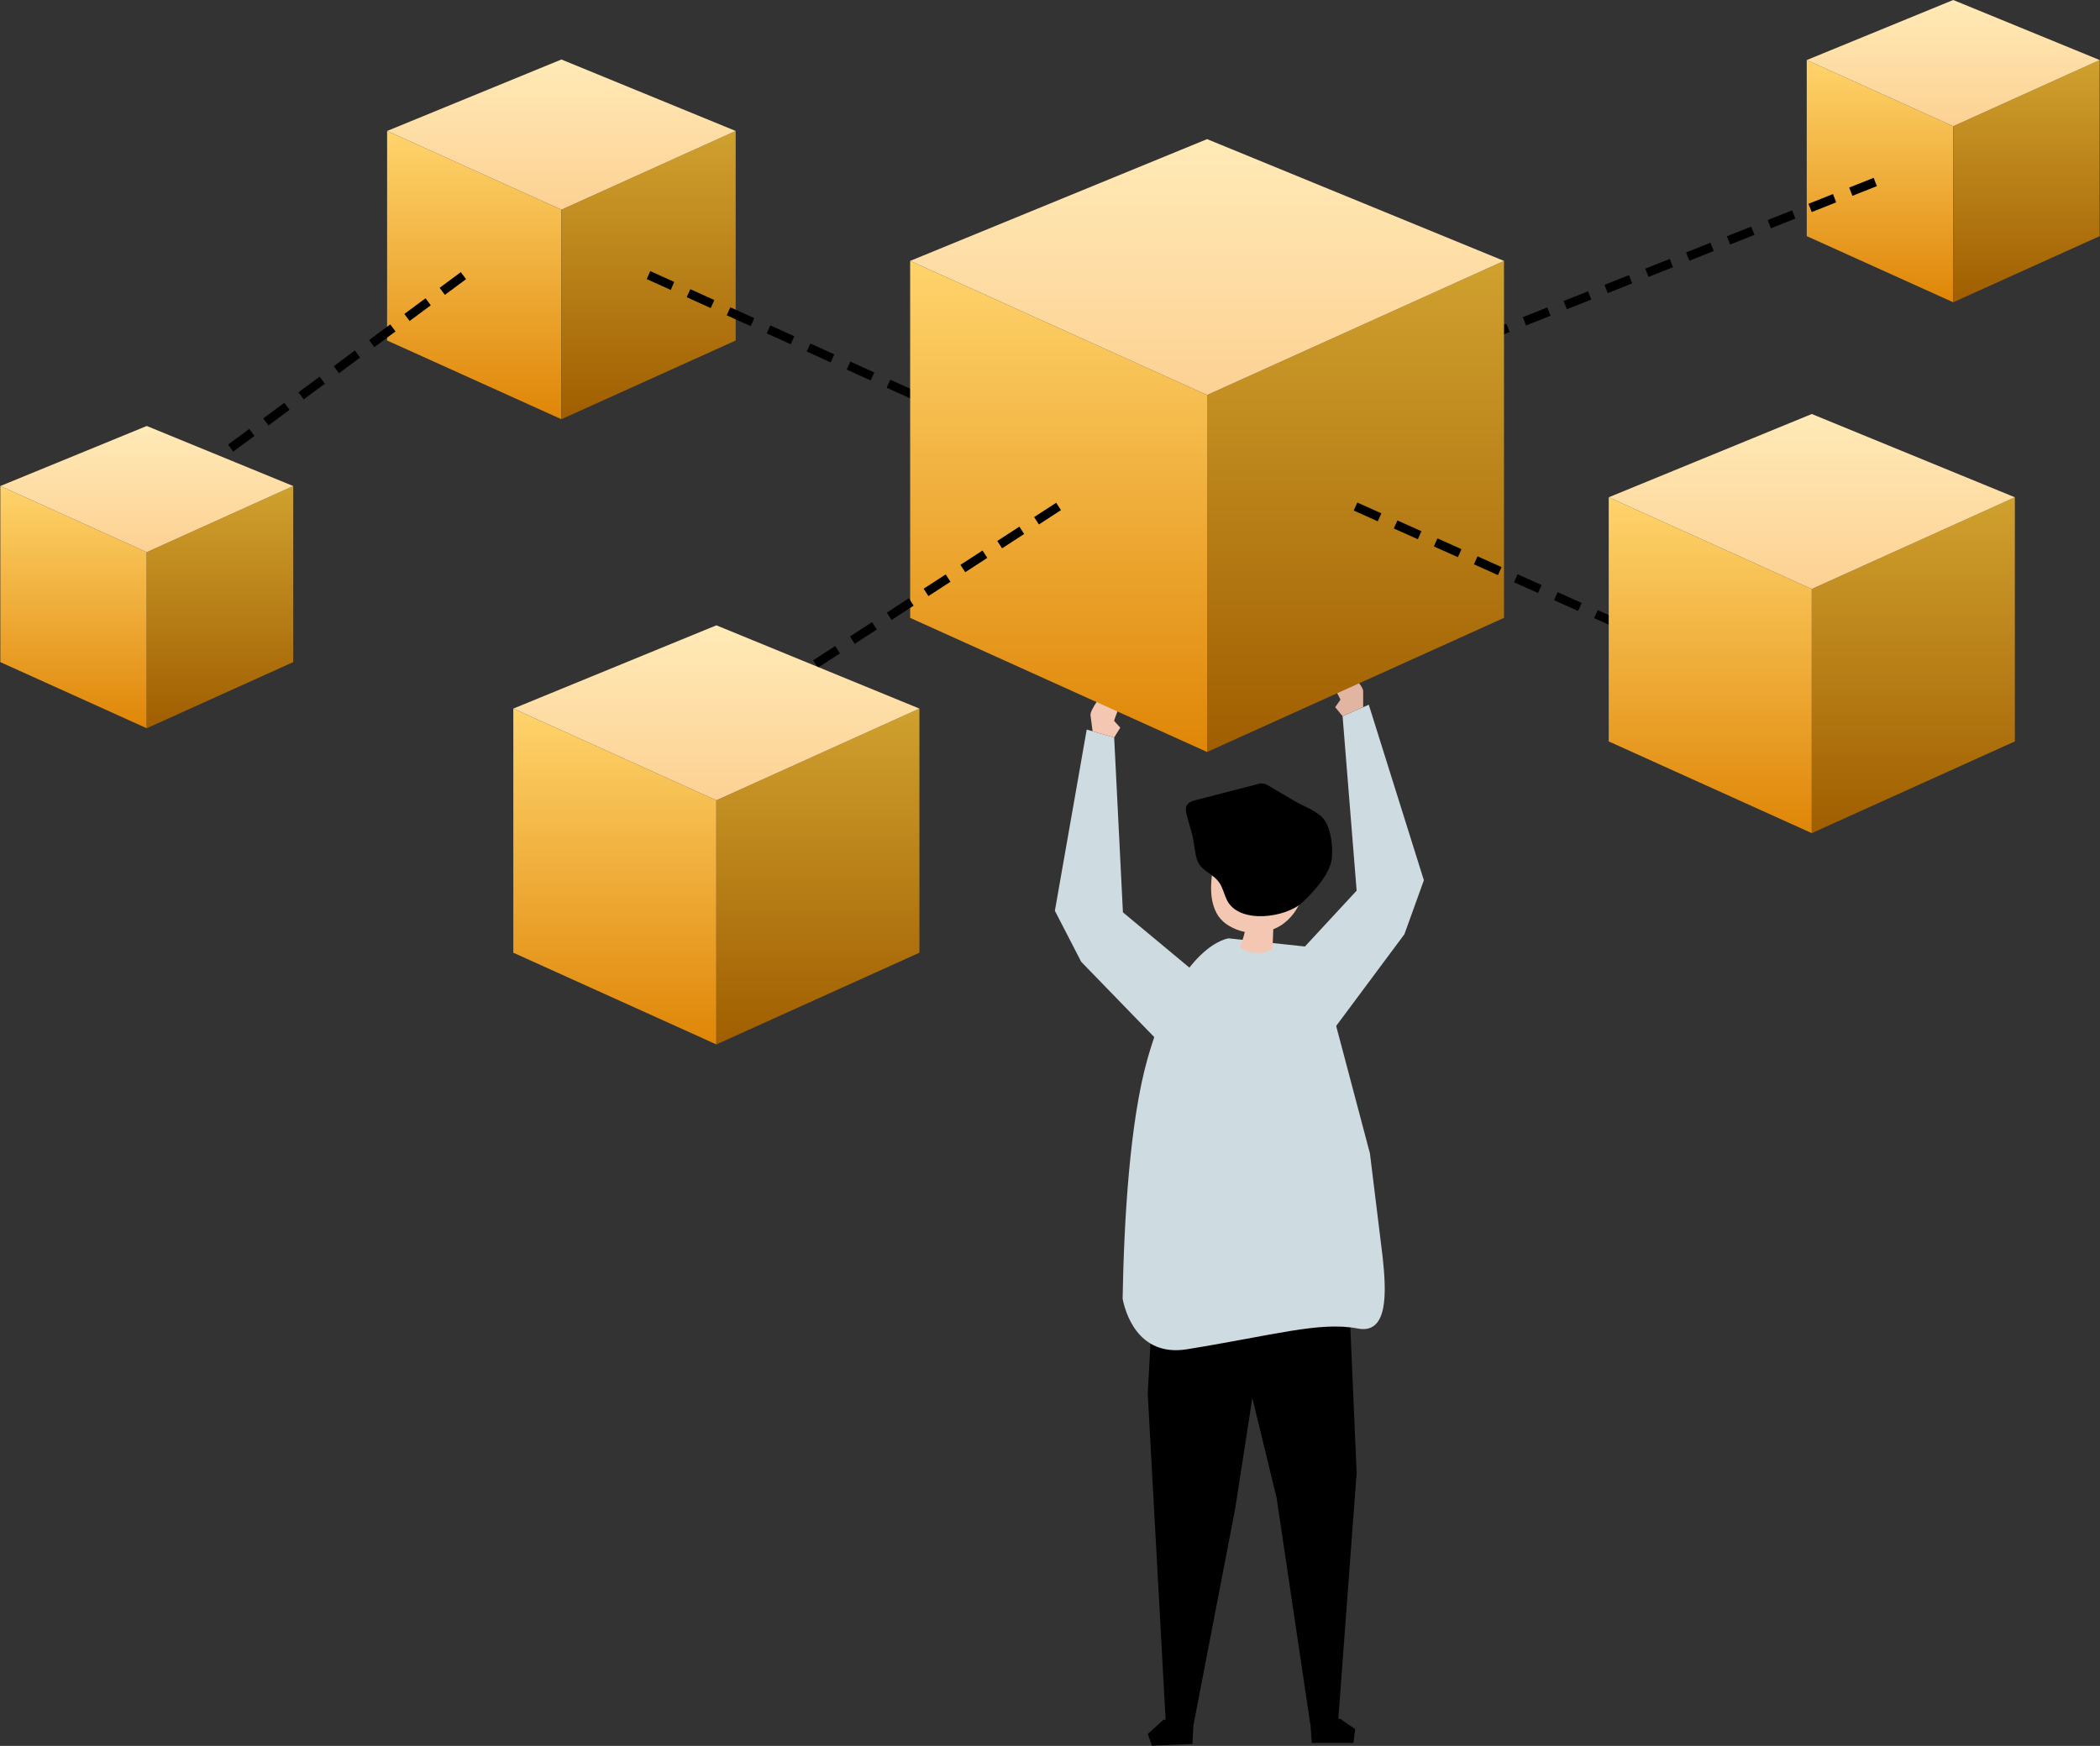
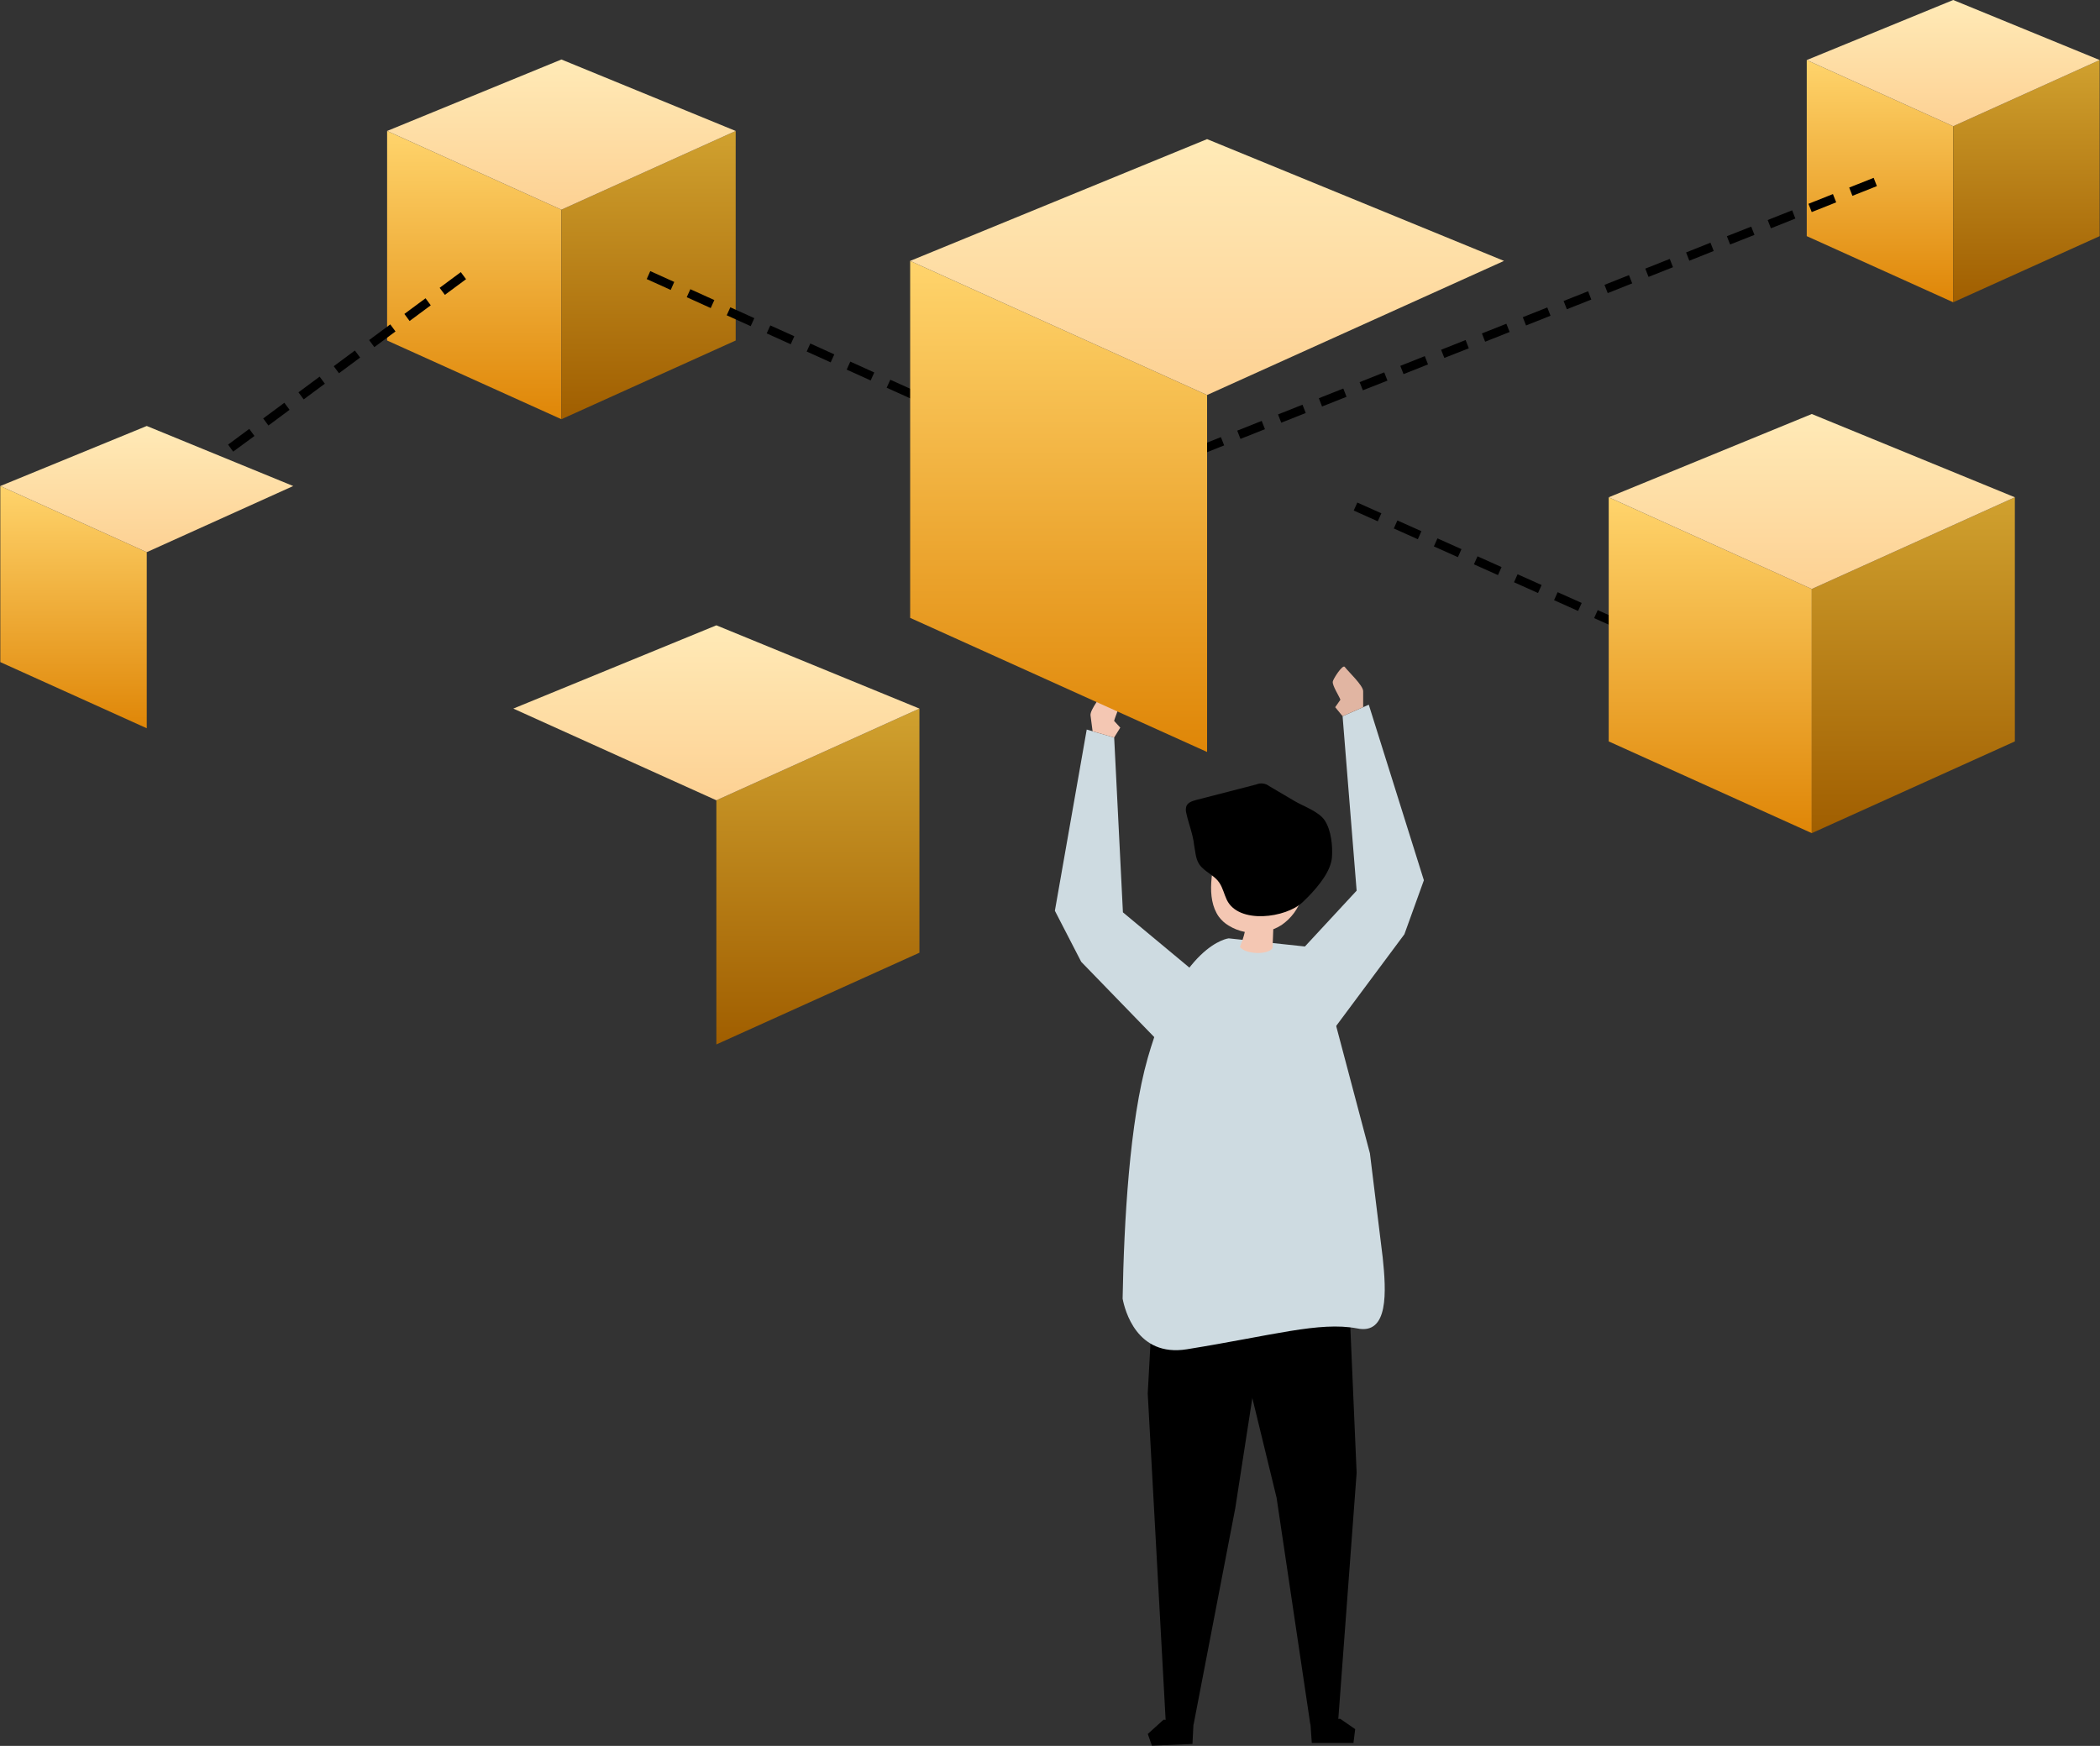
<svg xmlns="http://www.w3.org/2000/svg" width="4565" height="3796" viewBox="0 0 4565 3796" fill="none">
  <rect x="0" y="0" width="4565" height="3796" fill="#333333" stroke="none" />
  <path d="M2935.27 2883.46L2949.06 3202.39L2908.7 3744.7L2848.35 3749.02L2775.06 3256.48L2673.69 2839.68L2935.27 2883.46Z" fill="black" />
  <path d="M2851.59 3789.5H2942.17L2945.94 3759.57L2913.43 3737.14L2848.24 3741.82L2851.59 3789.5Z" fill="black" />
  <path d="M2508.2 2788.59L2494.95 3029.67L2534.23 3746.5L2594.63 3749.56L2685.21 3279.39L2765.04 2763.82L2508.2 2788.59Z" fill="black" />
  <path d="M2592.18 3791.84L2504.06 3795.5L2495.07 3770.07L2529.31 3739.07L2594.69 3742.37L2592.18 3791.84Z" fill="black" />
  <path d="M2859.45 2060.36L2670.93 2040.21C2670.93 2040.21 2566.08 2051.37 2494.95 2300.36C2455.36 2438.9 2443.3 2657.19 2440.36 2823.55C2444.86 2847.54 2470.71 2951.29 2580.06 2933.66C2767.86 2903.37 2867.97 2873.09 2949.6 2888.2C3019.3 2903.37 3013.42 2807.42 3005.75 2734.25L2977.97 2507.8L2859.45 2060.36Z" fill="#CEDBE1" />
  <path d="M2823.1 1825.76C2775.6 1815.32 2726.71 1805.9 2679.15 1815.32C2668.71 1817.42 2657.5 1821.02 2651.86 1830.01C2649.83 1833.59 2648.35 1837.45 2647.48 1841.47C2635.48 1886.09 2620.25 1952.23 2649.58 1993.31C2655.33 2001.02 2662.55 2007.52 2670.81 2012.44C2681.6 2019.11 2693.51 2023.79 2705.96 2026.24C2703.4 2037.34 2699.83 2048.18 2695.28 2058.62C2706.2 2074.99 2756.94 2076.97 2766.3 2061.26C2766.86 2047.67 2767.38 2034.05 2767.86 2020.42C2774.15 2017.98 2780.18 2014.91 2785.86 2011.24C2806.89 1996.75 2822.47 1975.64 2830.12 1951.27C2839.18 1924.89 2851.89 1899.82 2860.11 1872.89C2863.11 1863.06 2865.45 1851.9 2860.11 1842.91C2854.77 1833.91 2842.78 1830.25 2832.16 1827.91L2823.1 1825.76Z" fill="#F4C7B3" />
  <path d="M2843.86 1949.65C2866.71 1926.2 2893.4 1893.4 2895.44 1863.65C2897.18 1839.07 2893.76 1805.48 2879.97 1784.19C2867.07 1764.34 2834.08 1753.43 2814.41 1741.85L2758.92 1709.17C2755.02 1706.18 2750.4 1704.27 2745.52 1703.64C2740.64 1703.01 2735.69 1703.68 2731.15 1705.57L2599.97 1739.45C2591.58 1741.67 2581.98 1744.85 2578.92 1752.95C2577.42 1758.04 2577.42 1763.45 2578.92 1768.54C2583.9 1791.21 2593.43 1814.42 2595.77 1837.39C2599.43 1855.38 2598.71 1871.81 2611.97 1885.36C2625.22 1898.92 2641.12 1904.67 2651.08 1919.97C2658.27 1931 2661.09 1944.31 2666.73 1956.25C2692.34 2010.22 2795.99 1995.83 2831.86 1961.41C2835.82 1957.69 2839.78 1953.79 2843.86 1949.65Z" fill="black" />
  <path d="M2819.44 2076.49L2949.06 1936.52L2918.53 1557.2L2975.46 1532.2L3095.24 1913.91L3052.89 2031.33L2879.19 2264.8L2819.44 2076.49Z" fill="#CEDBE1" />
  <path d="M2963.28 1537.59V1502.87C2963.28 1490.16 2931.37 1460.89 2923.21 1449.98C2918.59 1443.98 2897.36 1476.96 2897.12 1482.42C2896.64 1491.72 2910.14 1511.69 2913.79 1521.4L2902.46 1537.59L2918.53 1557.2L2963.28 1537.59Z" fill="#E1B5A2" />
  <path d="M2587.68 2105.64L2441.02 1983.66L2422.01 1603.62L2362.33 1586.23L2293.11 1980.24L2350.33 2091.19L2552.95 2300.12L2587.68 2105.64Z" fill="#CEDBE1" />
  <path d="M2375.1 1589.95C2375.1 1589.95 2370.66 1556.07 2370.6 1555.53C2368.92 1542.93 2396.7 1509.47 2403.41 1497.89C2407.19 1491.24 2432.56 1521.28 2433.4 1526.68C2435.02 1535.86 2424.29 1557.39 2421.89 1567.46L2435.26 1582.03L2421.89 1603.62L2375.1 1589.95Z" fill="#F4C7B3" />
  <path d="M1220.4 911.498L841.502 740.341V284.742L1220.4 455.899V911.498Z" fill="url(#paint0_linear_57_4)" />
  <path d="M1220.4 911.498L1599.24 740.341V284.742L1220.4 455.899V911.498Z" fill="url(#paint1_linear_57_4)" />
  <path d="M841.502 284.74L1220.4 455.897L1599.25 284.74L1220.4 129.355L841.502 284.74Z" fill="url(#paint2_linear_57_4)" />
  <path d="M4245.92 657.219L3927.54 513.409V130.555L4245.92 274.425V657.219Z" fill="url(#paint3_linear_57_4)" />
  <path d="M4245.92 657.219L4564.3 513.409V130.555L4245.92 274.425V657.219Z" fill="url(#paint4_linear_57_4)" />
  <path d="M3927.54 130.557L4245.92 274.427L4564.3 130.557L4245.92 0L3927.54 130.557Z" fill="url(#paint5_linear_57_4)" />
  <path d="M2319.8 1020.64L2275.17 1000.43L2283.03 983.042L2327.66 1003.25L2319.8 1020.64ZM2240.38 984.661L2188.26 961.093L2196.12 943.701L2248.24 967.33L2240.38 984.661ZM2153.47 945.32L2101.29 921.692L2109.21 904.3L2161.33 927.929L2153.47 945.32ZM2066.56 905.98L2014.38 882.351L2022.23 864.959L2074.42 888.588L2066.56 905.98ZM1979.59 866.579L1927.46 843.01L1935.32 825.618L1987.5 849.187L1979.59 866.579ZM1892.67 827.238L1840.55 803.609L1848.41 786.218L1900.53 809.846L1892.67 827.238ZM1805.76 787.897L1753.58 764.268L1761.49 746.877L1813.62 770.505L1805.76 787.897ZM1718.85 748.496L1666.66 724.867L1674.52 707.536L1726.7 731.104L1718.85 748.496ZM1631.87 709.155L1579.75 685.526L1587.61 668.135L1639.79 691.763L1631.87 709.155ZM1544.96 669.814L1492.84 646.186L1500.7 628.794L1552.82 652.423L1544.96 669.814ZM1458.05 630.413L1405.87 606.785L1413.54 589.453L1465.67 613.022L1458.05 630.413Z" fill="black" />
  <path d="M452.824 1022.14L441.487 1006.85L465.06 989.519L476.396 1004.87L452.824 1022.14ZM506.807 981.962L495.83 966.67L541.836 932.546L553.172 947.899L506.807 981.962ZM583.523 925.17L572.126 909.817L618.132 875.754L629.469 891.047L583.523 925.17ZM660.179 868.378L648.783 853.025L694.788 818.962L706.185 834.254L660.179 868.378ZM736.835 811.525L725.499 796.233L771.444 762.109L782.841 777.462L736.835 811.525ZM813.731 754.733L802.395 739.38L848.4 705.317L859.737 720.669L813.731 754.733ZM890.387 697.94L879.051 682.588L925.056 648.524L936.393 663.817L890.387 697.94ZM967.103 641.088L955.707 625.795L1001.71 591.672L1013.11 607.024L967.103 641.088Z" fill="black" />
  <path d="M319.005 1583.41L0.685 1439.6V1056.75L319.005 1200.56V1583.41Z" fill="url(#paint6_linear_57_4)" />
-   <path d="M319.005 1583.41L637.385 1439.6V1056.75L319.005 1200.56V1583.41Z" fill="url(#paint7_linear_57_4)" />
  <path d="M0.685 1056.75L319.005 1200.56L637.386 1056.75L319.005 926.191L0.685 1056.75Z" fill="url(#paint8_linear_57_4)" />
  <path d="M2304.74 1110L2297.67 1092.01L2299.29 1091.41L2306.36 1109.1L2304.74 1110ZM2341.81 1095.25L2334.8 1077.56L2388 1056.39L2395.02 1074.38L2341.81 1095.25ZM2430.53 1060.04L2423.45 1042.05L2476.65 1020.94L2483.73 1038.63L2430.53 1060.04ZM2519.18 1024.78L2512.16 1007.09L2565.18 985.921L2572.2 1003.91L2519.18 1024.78ZM2607.89 989.519L2600.81 971.528L2654.02 950.418L2661.09 968.409L2607.89 989.519ZM2696.54 954.316L2689.52 936.325L2742.73 915.155L2749.75 933.146L2696.54 954.316ZM2785.25 919.053L2778.18 901.062L2831.38 879.952L2838.46 897.943L2785.25 919.053ZM2873.91 883.85L2866.89 865.859L2920.09 844.749L2927.11 862.74L2873.91 883.85ZM2962.62 848.587L2955.54 830.896L3009.04 809.606L3016.12 827.597L2962.62 848.587ZM3051.03 813.444L3044.01 795.453L3097.22 774.343L3104.24 792.334L3051.03 813.444ZM3139.74 778.181L3132.67 760.49L3185.93 739.32L3192.95 757.312L3139.74 778.181ZM3228.4 742.978L3221.38 724.987L3274.58 703.877L3281.66 721.869L3228.4 742.978ZM3317.35 707.656L3310.27 689.664L3363.53 668.495L3370.55 686.486L3317.35 707.656ZM3406.06 672.393L3398.98 654.401L3452.19 633.292L3459.26 651.283L3406.06 672.393ZM3494.89 637.31L3487.88 619.318L3541.08 598.149L3548.1 616.14L3494.89 637.31ZM3583.61 602.047L3576.53 584.056L3629.73 562.946L3636.81 580.937L3583.61 602.047ZM3672.26 566.844L3665.24 548.853L3718.26 527.743L3725.28 545.734L3672.26 566.844ZM3760.97 531.581L3753.89 513.59L3806.8 492.72L3813.87 510.711L3760.97 531.581ZM3849.62 496.378L3842.6 478.387L3895.81 457.277L3902.77 475.208L3849.62 496.378ZM3938.33 461.115L3931.26 443.124L3984.46 421.954L3991.54 439.946L3938.33 461.115ZM4026.81 425.792L4019.79 407.801L4072.99 386.691L4080.01 404.683L4026.81 425.792Z" fill="black" />
  <path d="M2623.97 1634.99L1978.51 1343.41V567.266L2623.97 858.844V1634.99Z" fill="url(#paint9_linear_57_4)" />
-   <path d="M2623.96 1634.99L3269.42 1343.41V567.266L2623.96 858.844V1634.99Z" fill="url(#paint10_linear_57_4)" />
  <path d="M1978.51 567.264L2623.97 858.842L3269.42 567.264L2623.97 302.492L1978.51 567.264Z" fill="url(#paint11_linear_57_4)" />
  <path d="M3691.81 1445.3L3639.51 1421.91L3647.31 1404.46L3699.61 1427.85L3691.81 1445.3ZM3604.72 1406.32L3552.42 1382.93L3560.21 1365.48L3612.52 1388.86L3604.72 1406.32ZM3517.63 1367.33L3465.32 1343.95L3473.12 1326.55L3525.42 1349.94L3517.63 1367.33ZM3430.47 1328.35L3378.23 1304.96L3386.03 1287.57L3438.33 1310.96L3430.47 1328.35ZM3343.38 1289.37L3291.14 1265.98L3298.93 1248.59L3351.18 1271.98L3343.38 1289.37ZM3256.29 1250.39L3204.04 1227L3211.84 1209.55L3264.09 1233L3256.29 1250.39ZM3169.19 1211.41L3116.95 1188.02L3124.75 1170.57L3176.99 1193.96L3169.19 1211.41ZM3082.1 1172.43L3029.86 1149.04L3037.66 1131.59L3089.9 1154.98L3082.1 1172.43ZM2995.01 1133.45L2942.77 1110.06L2950.56 1092.67L3002.81 1116.06L2995.01 1133.45Z" fill="black" />
-   <path d="M1777.99 1451.77L1767.43 1435.76L1815.42 1404.58L1825.85 1420.59L1777.99 1451.77ZM1858 1399.84L1847.63 1383.83L1895.61 1352.7L1905.99 1368.71L1858 1399.84ZM1938.08 1347.96L1927.7 1331.95L1975.69 1300.77L1986.06 1316.78L1938.08 1347.96ZM2018.15 1296.03L2007.78 1280.02L2055.76 1248.89L2066.14 1264.91L2018.15 1296.03ZM2098.23 1244.1L2087.85 1228.08L2135.84 1196.96L2146.21 1212.97L2098.23 1244.1ZM2178.3 1192.22L2167.93 1176.21L2215.91 1145.02L2226.29 1161.04L2178.3 1192.22ZM2258.38 1140.29L2248 1124.27L2295.99 1093.15L2306.36 1109.16L2258.38 1140.29Z" fill="black" />
-   <path d="M1557.26 2270.86L1115.86 2071.45V1540.65L1557.26 1740.06V2270.86Z" fill="url(#paint12_linear_57_4)" />
+   <path d="M1557.26 2270.86V1540.65L1557.26 1740.06V2270.86Z" fill="url(#paint12_linear_57_4)" />
  <path d="M1557.26 2270.86L1998.66 2071.45V1540.65L1557.26 1740.06V2270.86Z" fill="url(#paint13_linear_57_4)" />
  <path d="M1115.86 1540.65L1557.26 1740.06L1998.66 1540.65L1557.26 1359.6L1115.86 1540.65Z" fill="url(#paint14_linear_57_4)" />
  <path d="M3938.46 1811.48L3497.05 1612.02V1081.21L3938.46 1280.62V1811.48Z" fill="url(#paint15_linear_57_4)" />
  <path d="M3938.46 1811.48L4379.92 1612.02V1081.21L3938.46 1280.62V1811.48Z" fill="url(#paint16_linear_57_4)" />
  <path d="M3497.05 1081.22L3938.46 1280.62L4379.92 1081.22L3938.46 900.164L3497.05 1081.22Z" fill="url(#paint17_linear_57_4)" />
  <defs>
    <linearGradient id="paint0_linear_57_4" x1="1030.95" y1="284.742" x2="1030.95" y2="911.498" gradientUnits="userSpaceOnUse">
      <stop stop-color="#FFD46C" />
      <stop offset="1" stop-color="#DF8607" />
    </linearGradient>
    <linearGradient id="paint1_linear_57_4" x1="1409.82" y1="284.742" x2="1409.82" y2="911.498" gradientUnits="userSpaceOnUse">
      <stop stop-color="#D0A12F" />
      <stop offset="1" stop-color="#A05E00" />
    </linearGradient>
    <linearGradient id="paint2_linear_57_4" x1="1220.37" y1="129.355" x2="1220.37" y2="455.897" gradientUnits="userSpaceOnUse">
      <stop stop-color="#FFEAB7" />
      <stop offset="1" stop-color="#FDD193" />
    </linearGradient>
    <linearGradient id="paint3_linear_57_4" x1="4086.73" y1="130.555" x2="4086.73" y2="657.219" gradientUnits="userSpaceOnUse">
      <stop stop-color="#FFD46C" />
      <stop offset="1" stop-color="#DF8607" />
    </linearGradient>
    <linearGradient id="paint4_linear_57_4" x1="4405.11" y1="130.555" x2="4405.11" y2="657.219" gradientUnits="userSpaceOnUse">
      <stop stop-color="#D0A12F" />
      <stop offset="1" stop-color="#A05E00" />
    </linearGradient>
    <linearGradient id="paint5_linear_57_4" x1="4245.92" y1="0" x2="4245.92" y2="274.427" gradientUnits="userSpaceOnUse">
      <stop stop-color="#FFEAB7" />
      <stop offset="1" stop-color="#FDD193" />
    </linearGradient>
    <linearGradient id="paint6_linear_57_4" x1="159.845" y1="1056.75" x2="159.845" y2="1583.41" gradientUnits="userSpaceOnUse">
      <stop stop-color="#FFD46C" />
      <stop offset="1" stop-color="#DF8607" />
    </linearGradient>
    <linearGradient id="paint7_linear_57_4" x1="478.195" y1="1056.75" x2="478.195" y2="1583.41" gradientUnits="userSpaceOnUse">
      <stop stop-color="#D0A12F" />
      <stop offset="1" stop-color="#A05E00" />
    </linearGradient>
    <linearGradient id="paint8_linear_57_4" x1="319.035" y1="926.191" x2="319.035" y2="1200.56" gradientUnits="userSpaceOnUse">
      <stop stop-color="#FFEAB7" />
      <stop offset="1" stop-color="#FDD193" />
    </linearGradient>
    <linearGradient id="paint9_linear_57_4" x1="2301.24" y1="567.266" x2="2301.24" y2="1634.99" gradientUnits="userSpaceOnUse">
      <stop stop-color="#FFD46C" />
      <stop offset="1" stop-color="#DF8607" />
    </linearGradient>
    <linearGradient id="paint10_linear_57_4" x1="2946.69" y1="567.266" x2="2946.69" y2="1634.99" gradientUnits="userSpaceOnUse">
      <stop stop-color="#D0A12F" />
      <stop offset="1" stop-color="#A05E00" />
    </linearGradient>
    <linearGradient id="paint11_linear_57_4" x1="2623.97" y1="302.492" x2="2623.97" y2="858.842" gradientUnits="userSpaceOnUse">
      <stop stop-color="#FFEAB7" />
      <stop offset="1" stop-color="#FDD193" />
    </linearGradient>
    <linearGradient id="paint12_linear_57_4" x1="1336.56" y1="1540.65" x2="1336.56" y2="2270.86" gradientUnits="userSpaceOnUse">
      <stop stop-color="#FFD46C" />
      <stop offset="1" stop-color="#DF8607" />
    </linearGradient>
    <linearGradient id="paint13_linear_57_4" x1="1777.96" y1="1540.65" x2="1777.96" y2="2270.86" gradientUnits="userSpaceOnUse">
      <stop stop-color="#D0A12F" />
      <stop offset="1" stop-color="#A05E00" />
    </linearGradient>
    <linearGradient id="paint14_linear_57_4" x1="1557.26" y1="1359.6" x2="1557.26" y2="1740.06" gradientUnits="userSpaceOnUse">
      <stop stop-color="#FFEAB7" />
      <stop offset="1" stop-color="#FDD193" />
    </linearGradient>
    <linearGradient id="paint15_linear_57_4" x1="3717.75" y1="1081.21" x2="3717.75" y2="1811.48" gradientUnits="userSpaceOnUse">
      <stop stop-color="#FFD46C" />
      <stop offset="1" stop-color="#DF8607" />
    </linearGradient>
    <linearGradient id="paint16_linear_57_4" x1="4159.19" y1="1081.21" x2="4159.19" y2="1811.48" gradientUnits="userSpaceOnUse">
      <stop stop-color="#D0A12F" />
      <stop offset="1" stop-color="#A05E00" />
    </linearGradient>
    <linearGradient id="paint17_linear_57_4" x1="3938.48" y1="900.164" x2="3938.48" y2="1280.62" gradientUnits="userSpaceOnUse">
      <stop stop-color="#FFEAB7" />
      <stop offset="1" stop-color="#FDD193" />
    </linearGradient>
  </defs>
</svg>